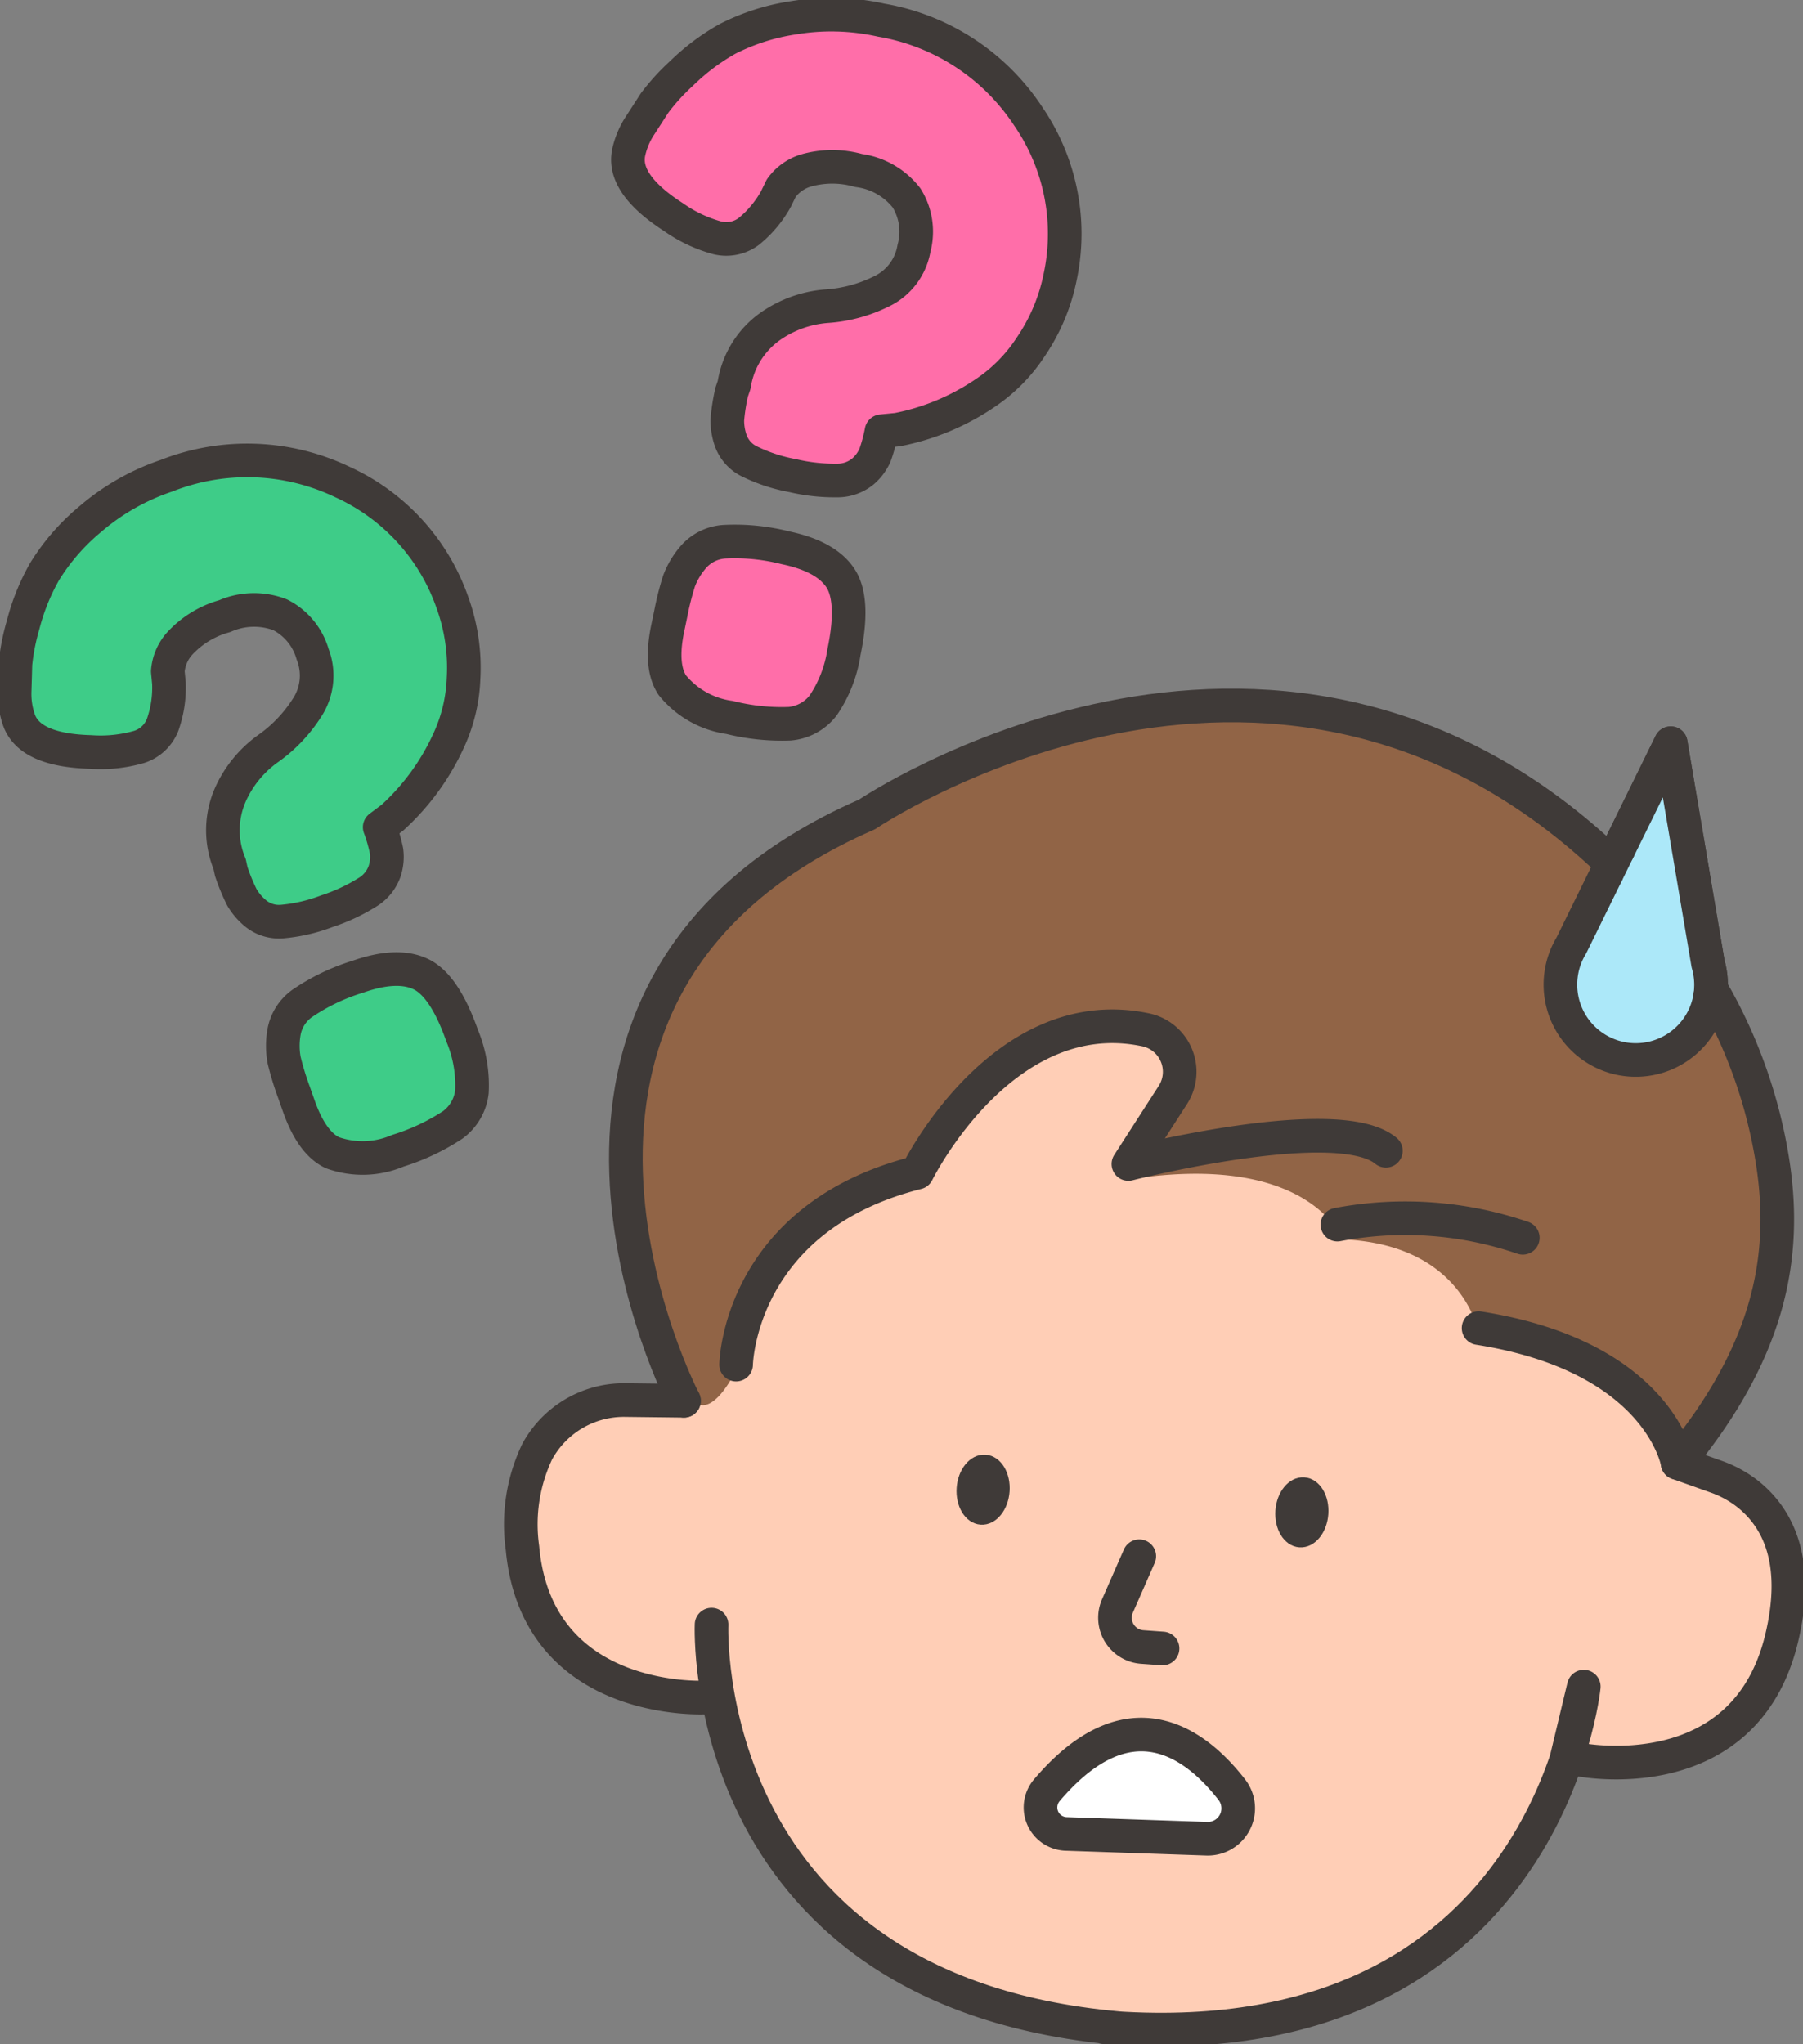
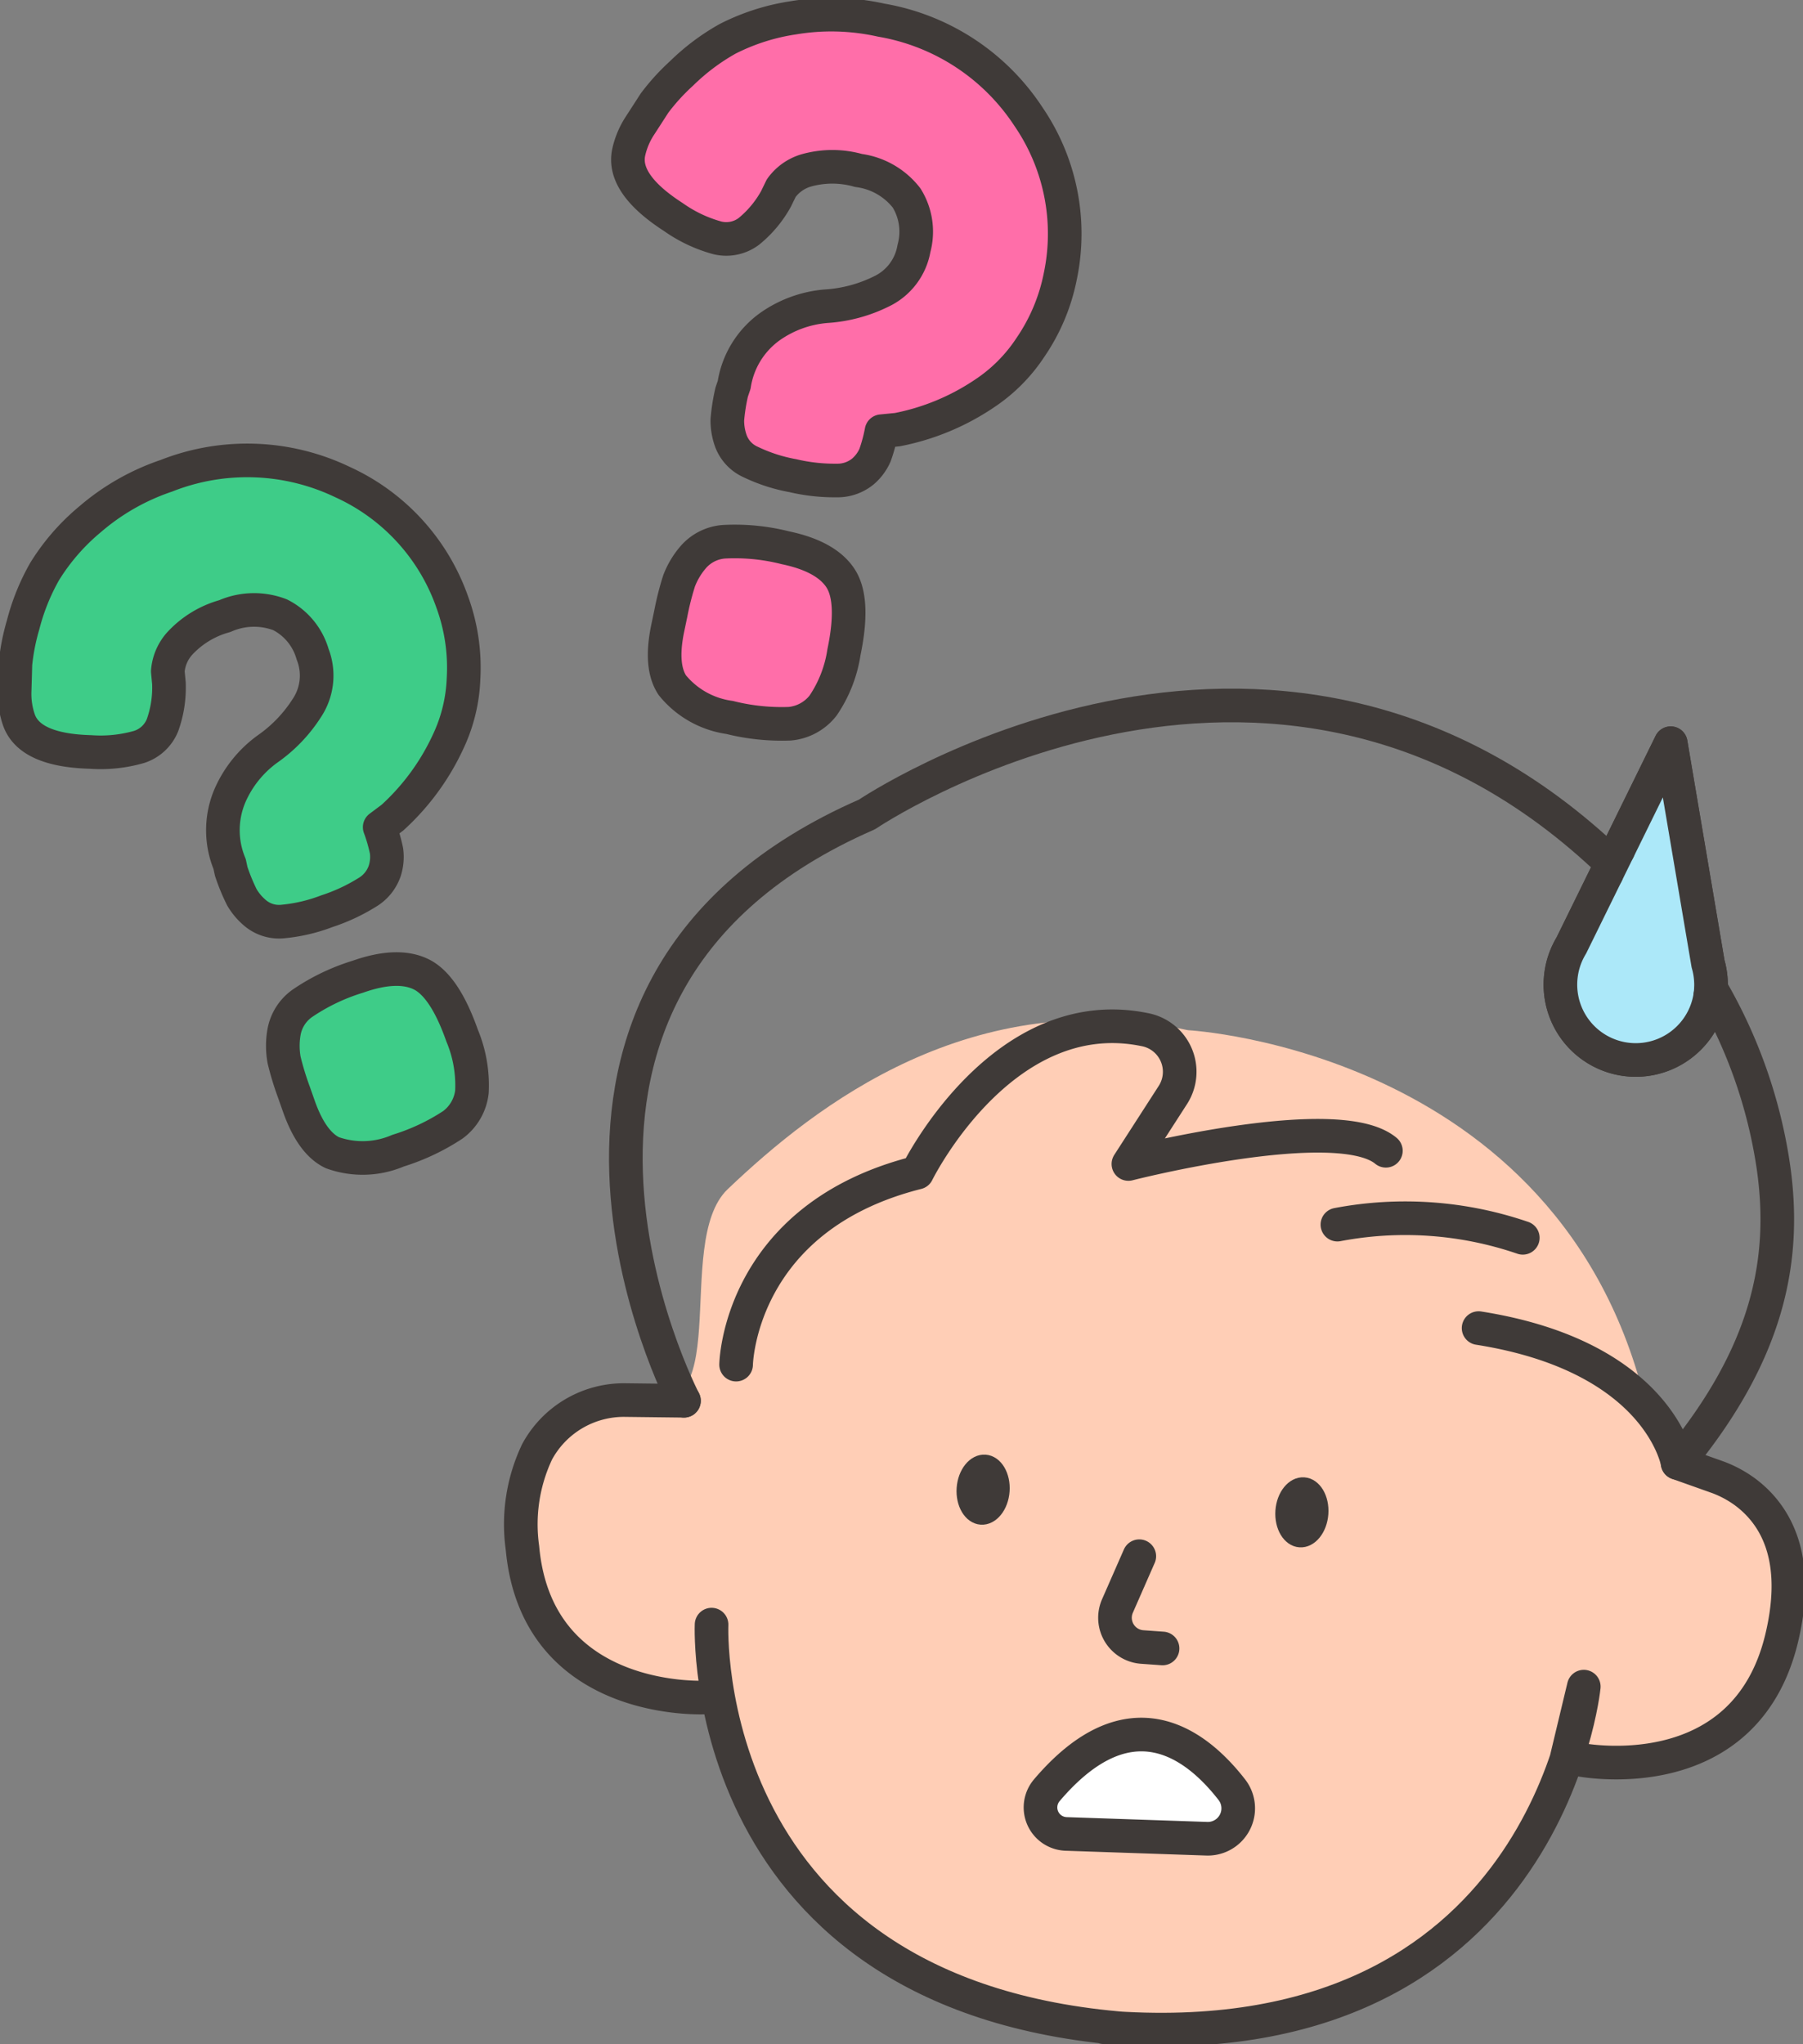
<svg xmlns="http://www.w3.org/2000/svg" id="onayami_01" width="134.066" height="152" viewBox="0 0 134.066 152">
  <rect x="0" y="0" width="134.066" height="152" fill="#808080" stroke="none" />
  <defs>
    <clipPath id="clip-path">
      <rect id="長方形_4181" data-name="長方形 4181" width="134.066" height="152" fill="none" />
    </clipPath>
  </defs>
  <g id="グループ_6268" data-name="グループ 6268" clip-path="url(#clip-path)">
    <path id="パス_7620" data-name="パス 7620" d="M142.079,64.6l-7.518,13.458a7.4,7.4,0,0,0-.715,5.593c.552,1.973,2.023,3.906,5.7,3.751,0,0,5.1-.647,5.077-5.58Z" transform="translate(-17.505 -8.465)" fill="#ace8f9" />
    <path id="パス_7621" data-name="パス 7621" d="M145.318,82.354a5.687,5.687,0,0,0-.167-2.361l-2.776-16.4-3.9,7.941" transform="translate(-18.145 -8.333)" fill="none" stroke="#3f3a38" stroke-linecap="round" stroke-linejoin="round" stroke-width="2.5" />
    <path id="パス_7622" data-name="パス 7622" d="M136.962,74.75l-2.626,5.345a5.6,5.6,0,0,0-.443.905,5.517,5.517,0,0,0-.311,1.2,5.6,5.6,0,0,0,11.087,1.612" transform="translate(-17.496 -9.795)" fill="none" stroke="#3f3a38" stroke-linecap="round" stroke-linejoin="round" stroke-width="2.5" />
    <path id="パス_7623" data-name="パス 7623" d="M135.861,122.413c6.843,6.965.788,15.56-2.021,18.225s-11.377,1.65-11.377,1.65c-3.38,8.341-4.67,8.863-11.509,15.2s-22.929,4.7-22.929,4.7c-25.436-1.767-28.617-24.444-28.617-24.444-12.091-.766-15.019-6.495-14.609-13.94s7.988-8.75,7.988-8.75c8.109,3.283,2.989-11.2,7.187-15.2,6.57-6.259,18.12-15.284,34.228-11.821,0,0,28.74,1.524,34.35,29.214l2.115,1.781Z" transform="translate(-5.865 -11.435)" fill="#ffceb6" />
    <path id="パス_7624" data-name="パス 7624" d="M102.588,156.825l-12.961-1.173a2.494,2.494,0,0,1-.127-3.243c1.32-1.725,6.221-5.842,11.166-1.869s1.922,6.285,1.922,6.285" transform="translate(-11.655 -19.507)" fill="#fff" />
-     <path id="パス_7625" data-name="パス 7625" d="M72.323,68.426s21.575-15.163,45.84-2.531c15.475,8.056,19.854,22.007,21,31.057a21.985,21.985,0,0,1-3,14.095l-3.725,6.177s-3.672-10.449-15.241-9.482c0,0-.791-7.218-10.289-7.613,0,0-2.391-6.529-15.753-4.483,0,0,5.844-7.476,3.492-9.124s-7.032-3.138-13.125,1.56-5.647,6.847-5.647,6.847-12.956,1.73-14,14.787c0,0-1.983,4.38-3.571,2.072,0,0-13.1-26.384,6.812-39.341Z" transform="translate(-7.084 -7.976)" fill="#916446" />
    <path id="パス_7626" data-name="パス 7626" d="M142.079,64.6l-7.518,13.458a7.4,7.4,0,0,0-.715,5.593c.552,1.973,2.023,3.906,5.7,3.751,0,0,5.1-.647,5.077-5.58Z" transform="translate(-17.505 -8.465)" fill="#ace8f9" />
    <path id="パス_7627" data-name="パス 7627" d="M103.265,152.522c-2.717-3.5-7.641-7.171-13.767.043a1.972,1.972,0,0,0,1.423,3.241l10.5.358A2.261,2.261,0,0,0,103.265,152.522Z" transform="translate(-11.666 -19.448)" fill="none" stroke="#3f3a38" stroke-linecap="round" stroke-linejoin="round" stroke-width="2.5" />
    <path id="パス_7628" data-name="パス 7628" d="M58.371,141.908s-12.6.75-13.677-11.122a12.6,12.6,0,0,1,1.082-7.128,7.333,7.333,0,0,1,6.588-3.86l4.34.051" transform="translate(-5.846 -15.698)" fill="none" stroke="#3f3a38" stroke-linecap="round" stroke-linejoin="round" stroke-width="2.5" />
    <path id="パス_7629" data-name="パス 7629" d="M60.888,139.01s-1.217,28.068,31.726,30.12l-2.537-.181c32.9,2.629,35.667-25.328,35.667-25.328l-1.306,5.452" transform="translate(-7.978 -18.215)" fill="none" stroke="#3f3a38" stroke-linecap="round" stroke-linejoin="round" stroke-width="2.5" />
    <path id="パス_7630" data-name="パス 7630" d="M85.372,127.249c-.083,1.161-.807,2.055-1.619,2s-1.4-1.045-1.319-2.206.807-2.056,1.619-2,1.4,1.045,1.319,2.206" transform="translate(-10.801 -16.385)" fill="#3f3a38" />
    <path id="パス_7631" data-name="パス 7631" d="M85.372,127.249c-.083,1.161-.807,2.055-1.619,2s-1.4-1.045-1.319-2.206.807-2.056,1.619-2S85.454,126.088,85.372,127.249Z" transform="translate(-10.801 -16.385)" fill="none" stroke="#3f3a38" stroke-linecap="round" stroke-linejoin="round" stroke-width="1" />
    <path id="パス_7632" data-name="パス 7632" d="M112.648,129.188c-.083,1.161-.807,2.055-1.619,2s-1.4-1.045-1.319-2.206.807-2.056,1.619-2,1.4,1.045,1.319,2.206" transform="translate(-14.375 -16.639)" fill="#3f3a38" />
    <path id="パス_7633" data-name="パス 7633" d="M112.648,129.188c-.083,1.161-.807,2.055-1.619,2s-1.4-1.045-1.319-2.206.807-2.056,1.619-2S112.73,128.027,112.648,129.188Z" transform="translate(-14.375 -16.639)" fill="none" stroke="#3f3a38" stroke-linecap="round" stroke-linejoin="round" stroke-width="1" />
    <path id="パス_7634" data-name="パス 7634" d="M97.216,133.158l-1.623,3.7a2.18,2.18,0,0,0,1.841,3.051l1.512.108" transform="translate(-12.502 -17.449)" fill="none" stroke="#3f3a38" stroke-linecap="round" stroke-linejoin="round" stroke-width="2.5" />
    <path id="パス_7635" data-name="パス 7635" d="M135.083,147.224s12.368,2.525,15.113-9.075c1.4-5.918-.466-9.069-2.63-10.737a8.283,8.283,0,0,0-2.294-1.228l-2.831-1.006" transform="translate(-17.701 -16.403)" fill="none" stroke="#3f3a38" stroke-linecap="round" stroke-linejoin="round" stroke-width="2.5" />
    <path id="パス_7636" data-name="パス 7636" d="M62.989,112.97s.175-10.925,13.464-14.276c0,0,6.293-12.8,16.907-10.634A3.189,3.189,0,0,1,95.48,92.9l-3.321,5.153s15.542-3.973,19.144-.983" transform="translate(-8.254 -11.507)" fill="none" stroke="#3f3a38" stroke-linecap="round" stroke-linejoin="round" stroke-width="2.5" />
    <path id="パス_7637" data-name="パス 7637" d="M114.442,104.714a26.964,26.964,0,0,1,13.784.98" transform="translate(-14.996 -13.659)" fill="none" stroke="#3f3a38" stroke-linecap="round" stroke-linejoin="round" stroke-width="2.5" />
    <path id="パス_7638" data-name="パス 7638" d="M143.824,84.619a37.02,37.02,0,0,1,4.6,13.088c1.05,7.09-.4,14.051-7.1,22.156,0,0-1.3-7.9-14.8-10.027" transform="translate(-16.579 -11.088)" fill="none" stroke="#3f3a38" stroke-linecap="round" stroke-linejoin="round" stroke-width="2.5" />
    <path id="パス_7639" data-name="パス 7639" d="M57.875,112.061S41.857,81.4,71.487,68.464c0,0,29.825-20.195,54.86,3.183" transform="translate(-7.017 -7.91)" fill="none" stroke="#3f3a38" stroke-linecap="round" stroke-linejoin="round" stroke-width="2.5" />
    <path id="パス_7640" data-name="パス 7640" d="M145.318,82.354a5.687,5.687,0,0,0-.167-2.361l-2.776-16.4-3.9,7.941" transform="translate(-18.145 -8.333)" fill="none" stroke="#3f3a38" stroke-linecap="round" stroke-linejoin="round" stroke-width="2.5" />
    <path id="パス_7641" data-name="パス 7641" d="M136.962,74.75l-2.626,5.345a5.6,5.6,0,0,0-.443.905,5.517,5.517,0,0,0-.311,1.2,5.6,5.6,0,0,0,11.087,1.612" transform="translate(-17.496 -9.795)" fill="none" stroke="#3f3a38" stroke-linecap="round" stroke-linejoin="round" stroke-width="2.5" />
    <line id="線_154" data-name="線 154" x1="0.862" y2="1.754" transform="translate(119.466 63.201)" fill="none" stroke="#3f3a38" stroke-linecap="round" stroke-linejoin="round" stroke-width="2.5" />
    <path id="パス_7642" data-name="パス 7642" d="M17.358,69.958l-.121-.556a6.56,6.56,0,0,1,.035-5.1,8.439,8.439,0,0,1,2.787-3.451A10.787,10.787,0,0,0,22.985,57.8a4.353,4.353,0,0,0,.422-4,4.746,4.746,0,0,0-2.415-2.926,5.41,5.41,0,0,0-4.115.1,7.126,7.126,0,0,0-3.355,2.043,3.492,3.492,0,0,0-.881,2.067l.083.869a8.28,8.28,0,0,1-.473,3.12A2.788,2.788,0,0,1,10.507,60.7a10.37,10.37,0,0,1-3.609.375q-4.531-.123-5.328-2.386a5.914,5.914,0,0,1-.317-2.17q.036-1.172.056-1.965a15.881,15.881,0,0,1,.575-2.933,16.106,16.106,0,0,1,1.6-3.965,15.931,15.931,0,0,1,3.38-3.885,17.037,17.037,0,0,1,5.669-3.231,16.386,16.386,0,0,1,13.1.467A15.4,15.4,0,0,1,33.8,49.953a14.218,14.218,0,0,1,.832,5.653,12,12,0,0,1-1.147,4.705,17.606,17.606,0,0,1-4.143,5.649l-.945.708a12.09,12.09,0,0,1,.508,1.765,3.384,3.384,0,0,1-.142,1.509,2.983,2.983,0,0,1-1.311,1.585,13.645,13.645,0,0,1-2.989,1.389,12.276,12.276,0,0,1-3.211.759,2.76,2.76,0,0,1-2.03-.557,4.462,4.462,0,0,1-1.069-1.231,14.6,14.6,0,0,1-.792-1.927m3.921,11.971a3.335,3.335,0,0,1,1.367-2.165,15.281,15.281,0,0,1,4.128-1.979q2.926-1.031,4.682-.191t3.068,4.566a9.57,9.57,0,0,1,.73,4.194,3.545,3.545,0,0,1-1.42,2.445,15.993,15.993,0,0,1-4.074,1.921,6.66,6.66,0,0,1-4.883.15q-1.53-.731-2.492-3.46l-.375-1.064a21.451,21.451,0,0,1-.72-2.364,5.9,5.9,0,0,1-.012-2.052" transform="translate(-0.164 -5.164)" fill="#3ecc88" />
    <path id="パス_7643" data-name="パス 7643" d="M17.358,69.958l-.121-.556a6.56,6.56,0,0,1,.035-5.1,8.439,8.439,0,0,1,2.787-3.451A10.787,10.787,0,0,0,22.985,57.8a4.353,4.353,0,0,0,.422-4,4.746,4.746,0,0,0-2.415-2.926,5.41,5.41,0,0,0-4.115.1,7.126,7.126,0,0,0-3.355,2.043,3.492,3.492,0,0,0-.881,2.067l.083.869a8.28,8.28,0,0,1-.473,3.12A2.788,2.788,0,0,1,10.507,60.7a10.37,10.37,0,0,1-3.609.375q-4.531-.123-5.328-2.386a5.914,5.914,0,0,1-.317-2.17q.036-1.172.056-1.965a15.881,15.881,0,0,1,.575-2.933,16.106,16.106,0,0,1,1.6-3.965,15.931,15.931,0,0,1,3.38-3.885,17.037,17.037,0,0,1,5.669-3.231,16.386,16.386,0,0,1,13.1.467A15.4,15.4,0,0,1,33.8,49.953a14.218,14.218,0,0,1,.832,5.653,12,12,0,0,1-1.147,4.705,17.606,17.606,0,0,1-4.143,5.649l-.945.708a12.09,12.09,0,0,1,.508,1.765,3.384,3.384,0,0,1-.142,1.509,2.983,2.983,0,0,1-1.311,1.585,13.645,13.645,0,0,1-2.989,1.389,12.276,12.276,0,0,1-3.211.759,2.76,2.76,0,0,1-2.03-.557,4.462,4.462,0,0,1-1.069-1.231A14.6,14.6,0,0,1,17.358,69.958Zm3.921,11.971a3.335,3.335,0,0,1,1.367-2.165,15.281,15.281,0,0,1,4.128-1.979q2.926-1.031,4.682-.191t3.068,4.566a9.57,9.57,0,0,1,.73,4.194,3.545,3.545,0,0,1-1.42,2.445,15.993,15.993,0,0,1-4.074,1.921,6.66,6.66,0,0,1-4.883.15q-1.53-.731-2.492-3.46l-.375-1.064a21.451,21.451,0,0,1-.72-2.364A5.9,5.9,0,0,1,21.279,81.929Z" transform="translate(-0.164 -5.164)" fill="none" stroke="#3f3a38" stroke-linecap="round" stroke-linejoin="round" stroke-width="2.5" />
    <path id="パス_7644" data-name="パス 7644" d="M61.447,29.318l.184-.539a6.555,6.555,0,0,1,2.675-4.341,8.426,8.426,0,0,1,4.171-1.506,10.779,10.779,0,0,0,4.084-1.091A4.352,4.352,0,0,0,75,18.639a4.746,4.746,0,0,0-.547-3.755,5.414,5.414,0,0,0-3.572-2.045,7.144,7.144,0,0,0-3.929.007,3.494,3.494,0,0,0-1.824,1.312l-.381.785a8.259,8.259,0,0,1-2.021,2.424,2.794,2.794,0,0,1-2.336.485A10.4,10.4,0,0,1,57.107,16.3q-3.81-2.456-3.319-4.8a5.938,5.938,0,0,1,.855-2.019q.637-.983,1.066-1.651a15.842,15.842,0,0,1,2.012-2.21A16.173,16.173,0,0,1,61.14,3.054a15.94,15.94,0,0,1,4.905-1.568,17.034,17.034,0,0,1,6.522.176,16.385,16.385,0,0,1,10.964,7.2,15.407,15.407,0,0,1,2.344,11.879A14.218,14.218,0,0,1,83.656,26a12.021,12.021,0,0,1-3.42,3.428,17.6,17.6,0,0,1-6.472,2.682l-1.177.115A11.9,11.9,0,0,1,72.108,34a3.393,3.393,0,0,1-.9,1.217,2.981,2.981,0,0,1-1.943.674,13.627,13.627,0,0,1-3.276-.361,12.28,12.28,0,0,1-3.139-1.018A2.76,2.76,0,0,1,61.4,32.984a4.482,4.482,0,0,1-.276-1.608,14.711,14.711,0,0,1,.323-2.059M58.592,41.586a3.343,3.343,0,0,1,2.293-1.142,15.294,15.294,0,0,1,4.555.448q3.038.636,4.1,2.265t.255,5.5a9.6,9.6,0,0,1-1.549,3.964,3.545,3.545,0,0,1-2.483,1.355,15.979,15.979,0,0,1-4.479-.469,6.663,6.663,0,0,1-4.254-2.4q-.929-1.418-.335-4.25l.231-1.105a21.2,21.2,0,0,1,.609-2.395,5.926,5.926,0,0,1,1.053-1.762" transform="translate(-7.041 -0.164)" fill="#ff6ea9" />
    <path id="パス_7645" data-name="パス 7645" d="M61.447,29.318l.184-.539a6.555,6.555,0,0,1,2.675-4.341,8.426,8.426,0,0,1,4.171-1.506,10.779,10.779,0,0,0,4.084-1.091A4.352,4.352,0,0,0,75,18.639a4.746,4.746,0,0,0-.547-3.755,5.414,5.414,0,0,0-3.572-2.045,7.144,7.144,0,0,0-3.929.007,3.494,3.494,0,0,0-1.824,1.312l-.381.785a8.259,8.259,0,0,1-2.021,2.424,2.794,2.794,0,0,1-2.336.485A10.4,10.4,0,0,1,57.107,16.3q-3.81-2.456-3.319-4.8a5.938,5.938,0,0,1,.855-2.019q.637-.983,1.066-1.651a15.842,15.842,0,0,1,2.012-2.21A16.173,16.173,0,0,1,61.14,3.054a15.94,15.94,0,0,1,4.905-1.568,17.034,17.034,0,0,1,6.522.176,16.385,16.385,0,0,1,10.964,7.2,15.407,15.407,0,0,1,2.344,11.879A14.218,14.218,0,0,1,83.656,26a12.021,12.021,0,0,1-3.42,3.428,17.6,17.6,0,0,1-6.472,2.682l-1.177.115A11.9,11.9,0,0,1,72.108,34a3.393,3.393,0,0,1-.9,1.217,2.981,2.981,0,0,1-1.943.674,13.627,13.627,0,0,1-3.276-.361,12.28,12.28,0,0,1-3.139-1.018A2.76,2.76,0,0,1,61.4,32.984a4.482,4.482,0,0,1-.276-1.608A14.711,14.711,0,0,1,61.447,29.318ZM58.592,41.586a3.343,3.343,0,0,1,2.293-1.142,15.294,15.294,0,0,1,4.555.448q3.038.636,4.1,2.265t.255,5.5a9.6,9.6,0,0,1-1.549,3.964,3.545,3.545,0,0,1-2.483,1.355,15.979,15.979,0,0,1-4.479-.469,6.663,6.663,0,0,1-4.254-2.4q-.929-1.418-.335-4.25l.231-1.105a21.2,21.2,0,0,1,.609-2.395A5.926,5.926,0,0,1,58.592,41.586Z" transform="translate(-7.041 -0.164)" fill="none" stroke="#3f3a38" stroke-linecap="round" stroke-linejoin="round" stroke-width="2.5" />
  </g>
</svg>